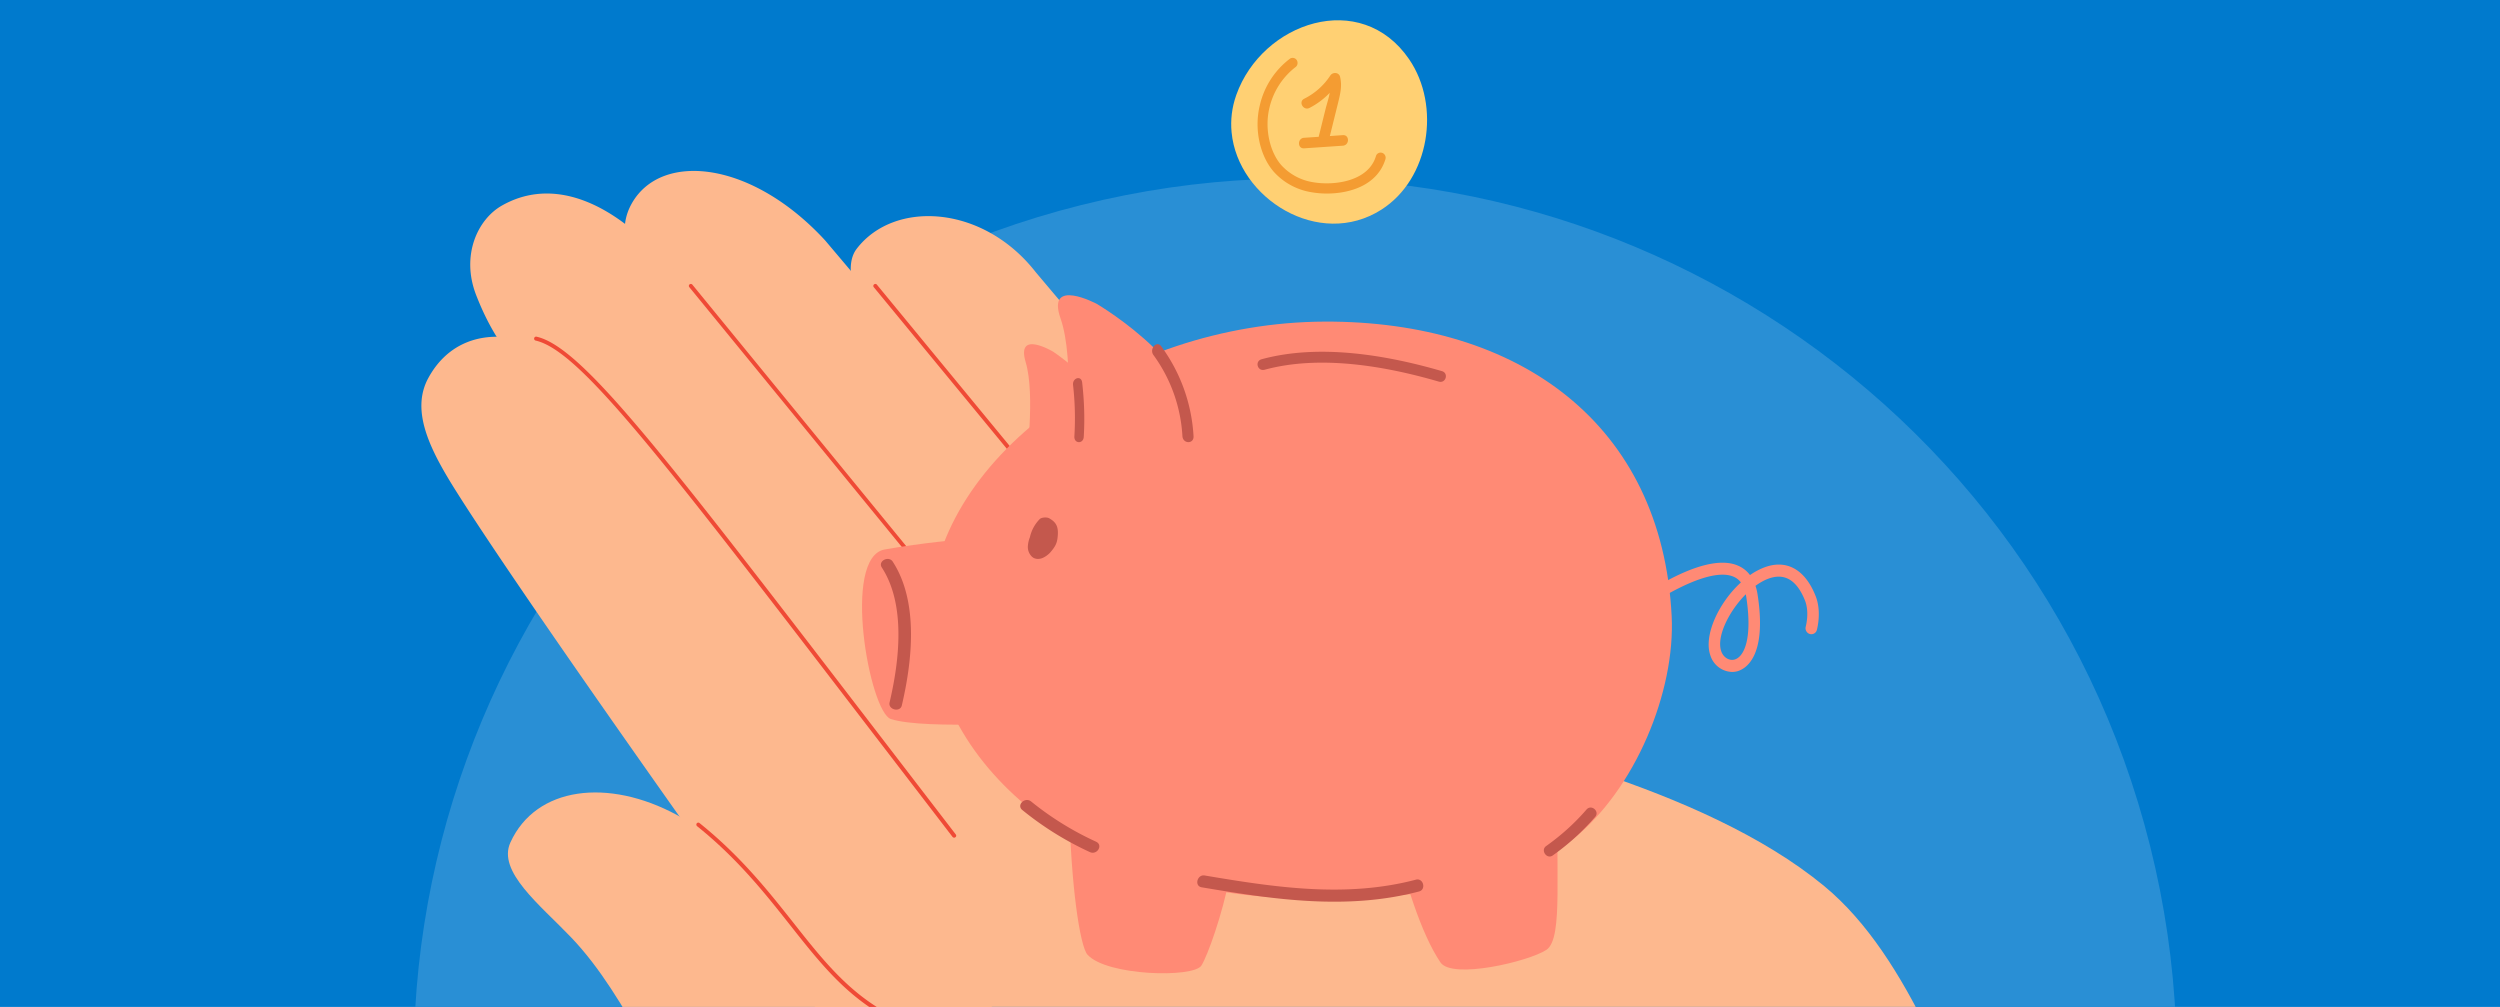
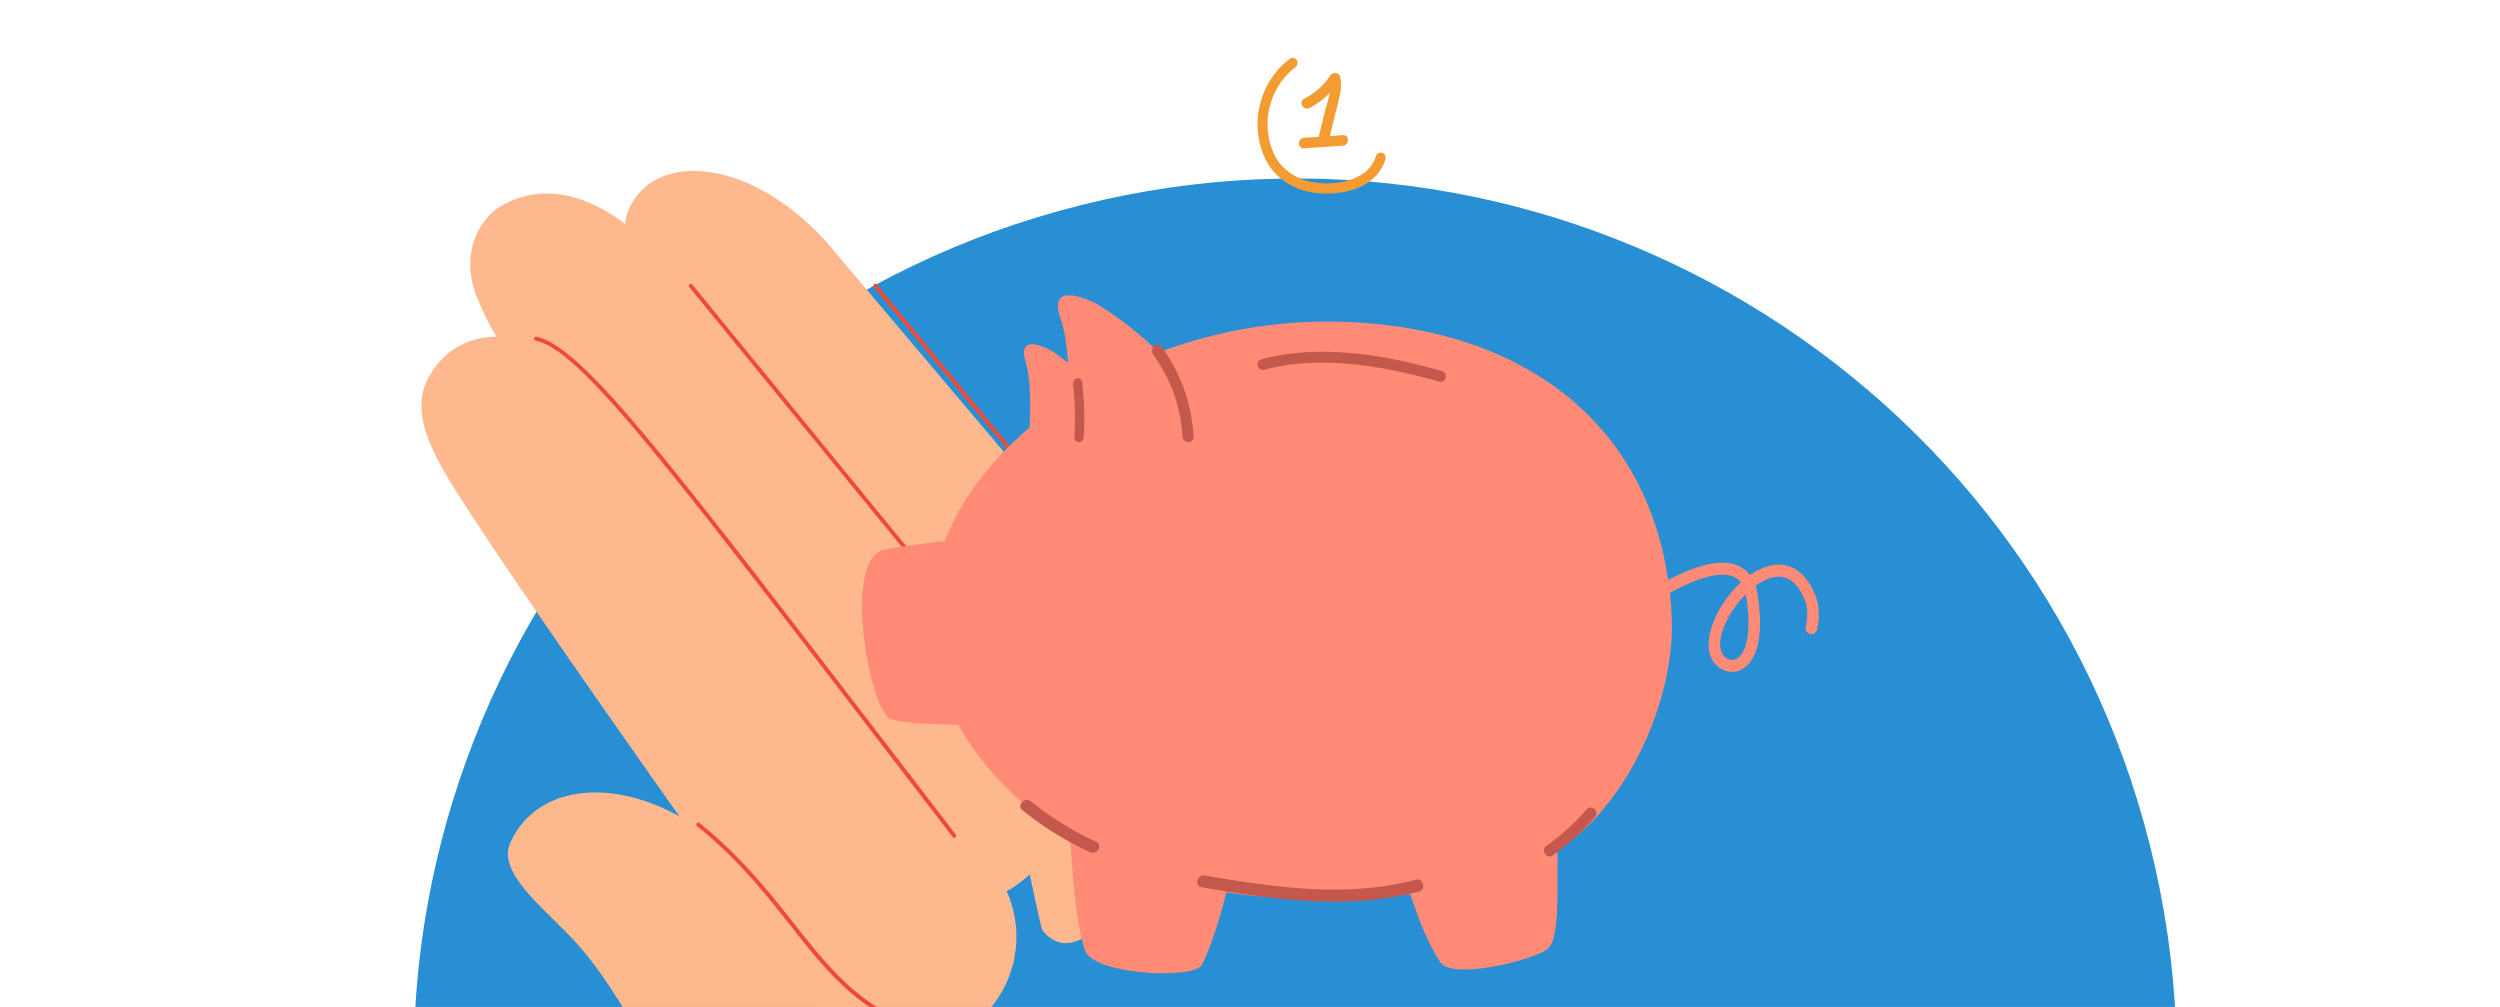
<svg xmlns="http://www.w3.org/2000/svg" xmlns:xlink="http://www.w3.org/1999/xlink" width="360" height="145" viewBox="0 0 360 145">
  <defs>
    <path id="banner-economics-small-a" d="M.01.1h210.96v143.22H.01z" />
  </defs>
  <g fill="none" fill-rule="evenodd">
-     <path fill="#007ACD" d="M0 0h360v145H0z" />
    <path d="M309.61 121.8c17.03 68-24.29 136.9-92.27 153.93-67.99 17.02-136.9-24.3-153.93-92.28-17.02-67.98 24.3-136.9 92.28-153.92 67.99-17.02 136.9 24.3 153.92 92.28" fill="#298FD5" />
-     <path d="M149.15 39.2l54.17 64.2c5.63 6.91 5.02 19.91-1.9 25.54a16.18 16.18 0 0 1-23.7-3.64l-48.9-71.88c-3.54-5.37-8.27-13.91-5.46-17.59 5.4-7.06 18.19-6.37 25.79 3.37" fill="#FDB88E" />
    <path d="M118.82 34.62l53.73 63.57a16.02 16.02 0 0 1-2.34 22.67c-6.97 5.62-14.4 20.02-20.08 13.12-.34-.42-3.49-16.3-3.78-16.75l-51.36-72.9c-3.57-5.37-6.76-10.28-3.97-15.11 4.29-7.42 17.26-6.05 27.8 5.4" fill="#FDB88E" />
    <path d="M147.33 126.75a16.5 16.5 0 0 1-24.03-3.67L77.6 57.42l-2.94-4.41c-2.32-3.13-4.22-5.7-6.1-10.53-2.19-5.67.18-10.86 3.7-12.87 6.55-3.73 13.92-1.19 20.47 4.93 17.42 16.3 60.22 68.3 60.22 68.3 5.71 6.96 1.4 18.24-5.62 23.9" fill="#FDB88E" />
    <path d="M86.09 55.92l56.62 68.8a16 16 0 0 1-2.34 22.66 16.41 16.41 0 0 1-23.9-3.63S77.74 89.8 65.85 71c-3.83-6.05-6.8-11.75-4.17-16.57 5.03-9.22 16.93-6.91 24.42 1.5" fill="#FDB88E" />
    <g transform="translate(114.37 102.73)">
      <mask id="banner-economics-small-b" fill="#fff">
        <use xlink:href="#banner-economics-small-a" />
      </mask>
-       <path d="M6.18 81.9c25.25 22.82 61.35 13.37 70.7 22.16 2.35 2.2 9.72 18.95 18.1 39.26h115.99v-8.62c-19-33.3-35.93-63.78-37.27-66.37-6.64-12.8-12.74-33.04-25.4-43.48-17.66-14.57-48.95-20.99-59.27-23.8C54.2-8.45-22.12 56.3 6.18 81.89" fill="#FDB88E" mask="url(#banner-economics-small-b)" />
    </g>
    <path d="M137.45 120.62a.3.3 0 0 1-.28-.1l-12.54-16.33c-29.97-39.06-41.2-53.67-47.47-55.14a.29.29 0 1 1 .14-.56c6.47 1.52 17.73 16.18 47.8 55.35l12.53 16.32c.1.13.08.31-.05.4a.28.28 0 0 1-.13.06m41.73-14.64c.06 0 .12-.02.18-.06.12-.1.14-.28.04-.4l-53.13-64.53a.29.29 0 0 0-.4-.04.28.28 0 0 0-.05.4l53.13 64.53c.06.06.14.1.23.1m-21.16 7.05a.29.29 0 0 0 .22-.46L99.7 40.99a.29.29 0 0 0-.4-.04.28.28 0 0 0-.04.4l58.55 71.58c.05.07.14.1.22.1" fill="#EF4A36" />
    <path d="M97.5 117.37c22.83 12.35 34.53 41.7 62.64 58.75 7.64 4.63 29.97 27.48 21.04 26.95-25.87-1.54-31.46-2.54-45.43-7.85-10.65-4.04-21.41-11.46-28.68-21.64-11.84-16.57-16.44-29.83-24.84-38.61-4.45-4.66-10.65-9.46-8.73-13.66 3.69-8.08 14.1-9.3 24-3.94" fill="#FDB88E" />
    <path d="M146.41 150.46c-19.01 0-25.12-7.73-32.63-17.24-3.54-4.48-7.54-9.55-13.4-14.25a.3.3 0 0 1-.05-.4c.1-.13.27-.15.4-.05 5.91 4.74 9.94 9.83 13.5 14.33 8.35 10.58 14.94 18.93 39.97 16.65.16-.01.3.1.3.26a.3.3 0 0 1-.25.32c-2.84.26-5.44.38-7.84.38" fill="#EF4A36" />
    <path d="M151.25 103.85s-17.96 1.32-22.97-.31c-3.05-1-7.12-23.32-.87-24.42 11.22-1.96 20.37-1.89 20.37-1.89l3.47 26.62zm5.35 33.63c-1.1-1.25-2.4-10.07-2.63-21.46-.04-1.63 15.25-3.45 21.38-1.78 6.01 1.63-.55 21.9-2.34 24.79-1.13 1.82-13.65 1.51-16.4-1.55m66.07-.7c2.56-1.7 1.12-12 1.8-23.36.1-1.64-20.38-10.2-25.24-6.54-1.29.98 2.53 23.3 8.18 31.7 1.68 2.5 12.73-.13 15.26-1.8" fill="#FF8A75" />
    <path d="M240.72 88.73c.54 10.82-5.21 24.93-14.32 32.2-9.73 7.78-23.86 8.38-39.1 8.38-29.49 0-53.4-18.17-53.4-40.58 0-22.4 27.35-42.3 56.85-42.42 27.9-.1 48.58 14.62 49.97 42.42" fill="#FF8A75" />
    <path d="M251.4 85.57c-2.47 2.48-4.26 6.16-3.54 8.21.3.88 1.13 1.4 1.9 1.2 1.37-.37 2.63-2.95 1.7-9.04a7.7 7.7 0 0 0-.07-.37m-1.98 11.19a3.38 3.38 0 0 1-3.12-2.39c-1-2.86 1.2-7.58 4.4-10.5a2.6 2.6 0 0 0-1.07-.83c-3.66-1.56-11.77 3.69-14.6 5.84a.81.81 0 0 1-1.15-.18.89.89 0 0 1 .17-1.21c1.12-.85 11.04-8.26 16.2-6.05.72.3 1.3.76 1.76 1.37a9.66 9.66 0 0 1 1.9-1.04c3.27-1.32 6.02.17 7.55 4.06.9 2.28.2 4.78.18 4.88a.82.82 0 0 1-1.04.58.87.87 0 0 1-.56-1.07c0-.02.56-2.03-.11-3.74-1.2-3.01-3.01-4.06-5.43-3.09-.57.23-1.14.56-1.7.97.14.4.24.84.31 1.31 1.4 9.1-1.89 10.7-2.92 10.99a3 3 0 0 1-.77.1" fill="#FF8A75" />
-     <path d="M151.1 74.64c-.34-.2-1.12-.15-1.38.11a5.36 5.36 0 0 0-1.41 2.6 4.2 4.2 0 0 0-.3 1.32 1.94 1.94 0 0 0 .64 1.54l.08.05c.06.05.13.1.2.12.25.1.53.14.87.07.54-.1 1.2-.6 1.5-.97.6-.71.88-1.18.98-1.98.22-1.65-.19-2.29-1.18-2.86m-22.54 6.24c-.6-.91-2.18-.08-1.58.84 3.52 5.42 2.49 13.6 1.12 19.43-.25 1.04 1.51 1.48 1.76.44 1.48-6.3 2.48-14.88-1.3-20.7" fill="#C4584D" />
    <path d="M153.45 65.6c0-1.16 1.38-13.73-.73-19.74-2.1-6 5.22-2.1 5.22-2.1s17.38 10.19 14.04 20.39c-3.33 10.2-18.53 1.46-18.53 1.46" fill="#FF8A75" />
    <path d="M147.72 67.66c.03-.92 1.4-10.74-.02-15.5-1.43-4.77 3.98-1.5 3.98-1.5s12.81 8.48 10.03 16.38c-2.78 7.9-13.99.62-13.99.62" fill="#FF8A75" />
    <path d="M167.22 49.87c-.65-.89-1.77.38-1.12 1.26a21.93 21.93 0 0 1 4.17 11.68c.08 1.14 1.67 1.15 1.6 0a24.16 24.16 0 0 0-4.65-12.94m-11.39 5.2c-.12-1.05-1.43-.66-1.31.38.28 2.46.34 4.92.19 7.4-.06 1.06 1.29 1.11 1.35.06.16-2.63.07-5.23-.23-7.84m72.63 61.5c-1.73 2-3.67 3.74-5.8 5.25-.87.6.07 1.97.93 1.37a34.27 34.27 0 0 0 6.11-5.55c.7-.8-.54-1.87-1.24-1.07m-70.61 4.64a43.63 43.63 0 0 1-9.37-5.8c-.88-.7-2.15.51-1.27 1.23a45.4 45.4 0 0 0 9.73 6.06c1.04.48 1.95-1 .9-1.49m46.06 5.46c-10.1 2.66-20.3 1.11-30.42-.6-1.07-.19-1.54 1.5-.45 1.7 10.41 1.76 20.93 3.33 31.32.6 1.06-.28.61-1.98-.46-1.7m3.74-73.23c-8.04-2.34-17.7-3.96-25.95-1.71-1.04.28-.6 1.8.44 1.51 7.96-2.16 17.33-.54 25.06 1.71 1.03.3 1.47-1.22.45-1.51" fill="#C4584D" />
-     <path d="M177.35 19.06c-.17-1.75.03-3.57.68-5.4 3.73-10.46 17.93-15.31 24.89-5.12 4.58 6.71 2.95 17.22-4 21.65-8.98 5.73-20.67-1.62-21.57-11.13" fill="#FFD073" />
    <path d="M191.08 27.87c-.8 0-1.55-.07-2.23-.19a9.26 9.26 0 0 1-5.43-2.95c-2.02-2.33-2.83-6.16-2.02-9.51a11.72 11.72 0 0 1 4.34-6.76.7.7 0 0 1 1 .21c.2.34.12.79-.21 1.01a10.4 10.4 0 0 0-3.74 5.88c-.69 2.87.01 6.25 1.7 8.2a7.84 7.84 0 0 0 4.6 2.48c2.91.51 7.92-.05 9.04-3.74a.7.7 0 0 1 .9-.49c.37.12.59.53.47.92-1.14 3.73-5.1 4.94-8.42 4.94" fill="#F49C32" />
    <path d="M193.37 19.46l-1.87.13 1.17-4.73c.32-1.3.62-2.48.3-3.8-.16-.67-1.06-.71-1.4-.19a9.62 9.62 0 0 1-3.77 3.35c-.88.45-.1 1.77.77 1.32 1.12-.58 2.07-1.3 2.91-2.17-.15.84-.44 1.67-.63 2.45l-.96 3.88-2.1.14c-.98.06-.98 1.59 0 1.52l5.58-.38c.98-.07.99-1.59 0-1.52" fill="#F49C32" />
  </g>
</svg>